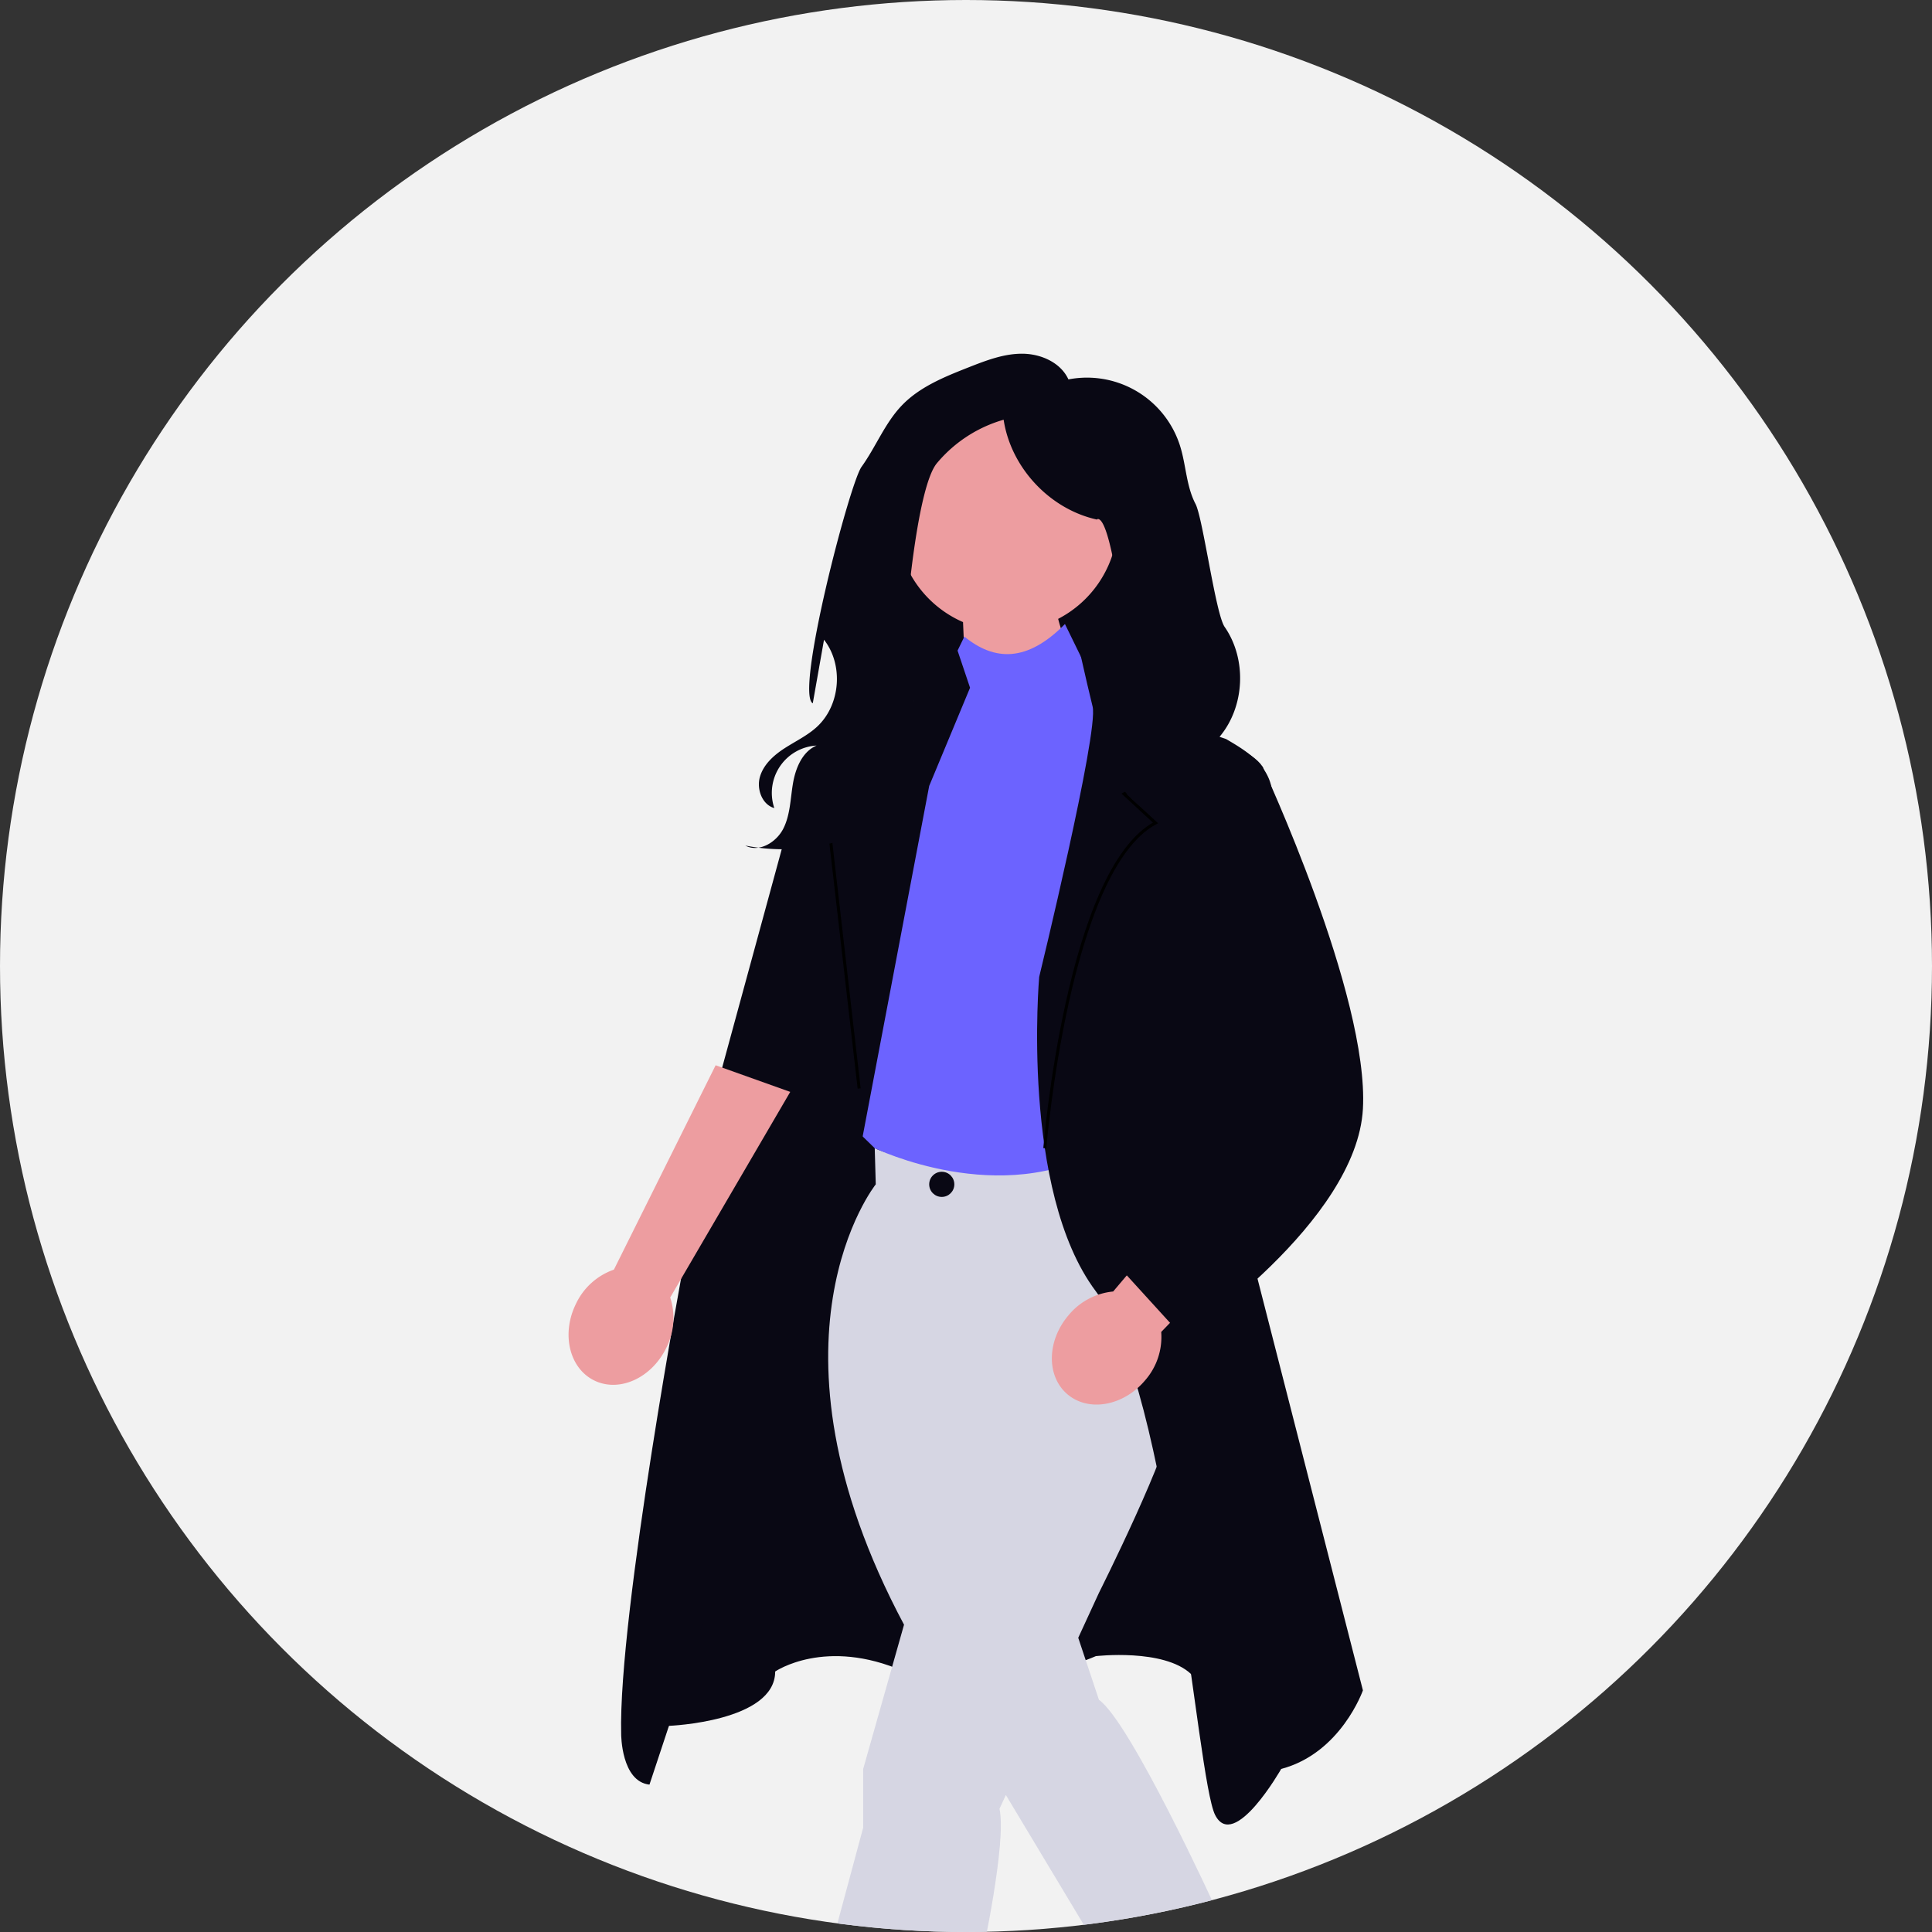
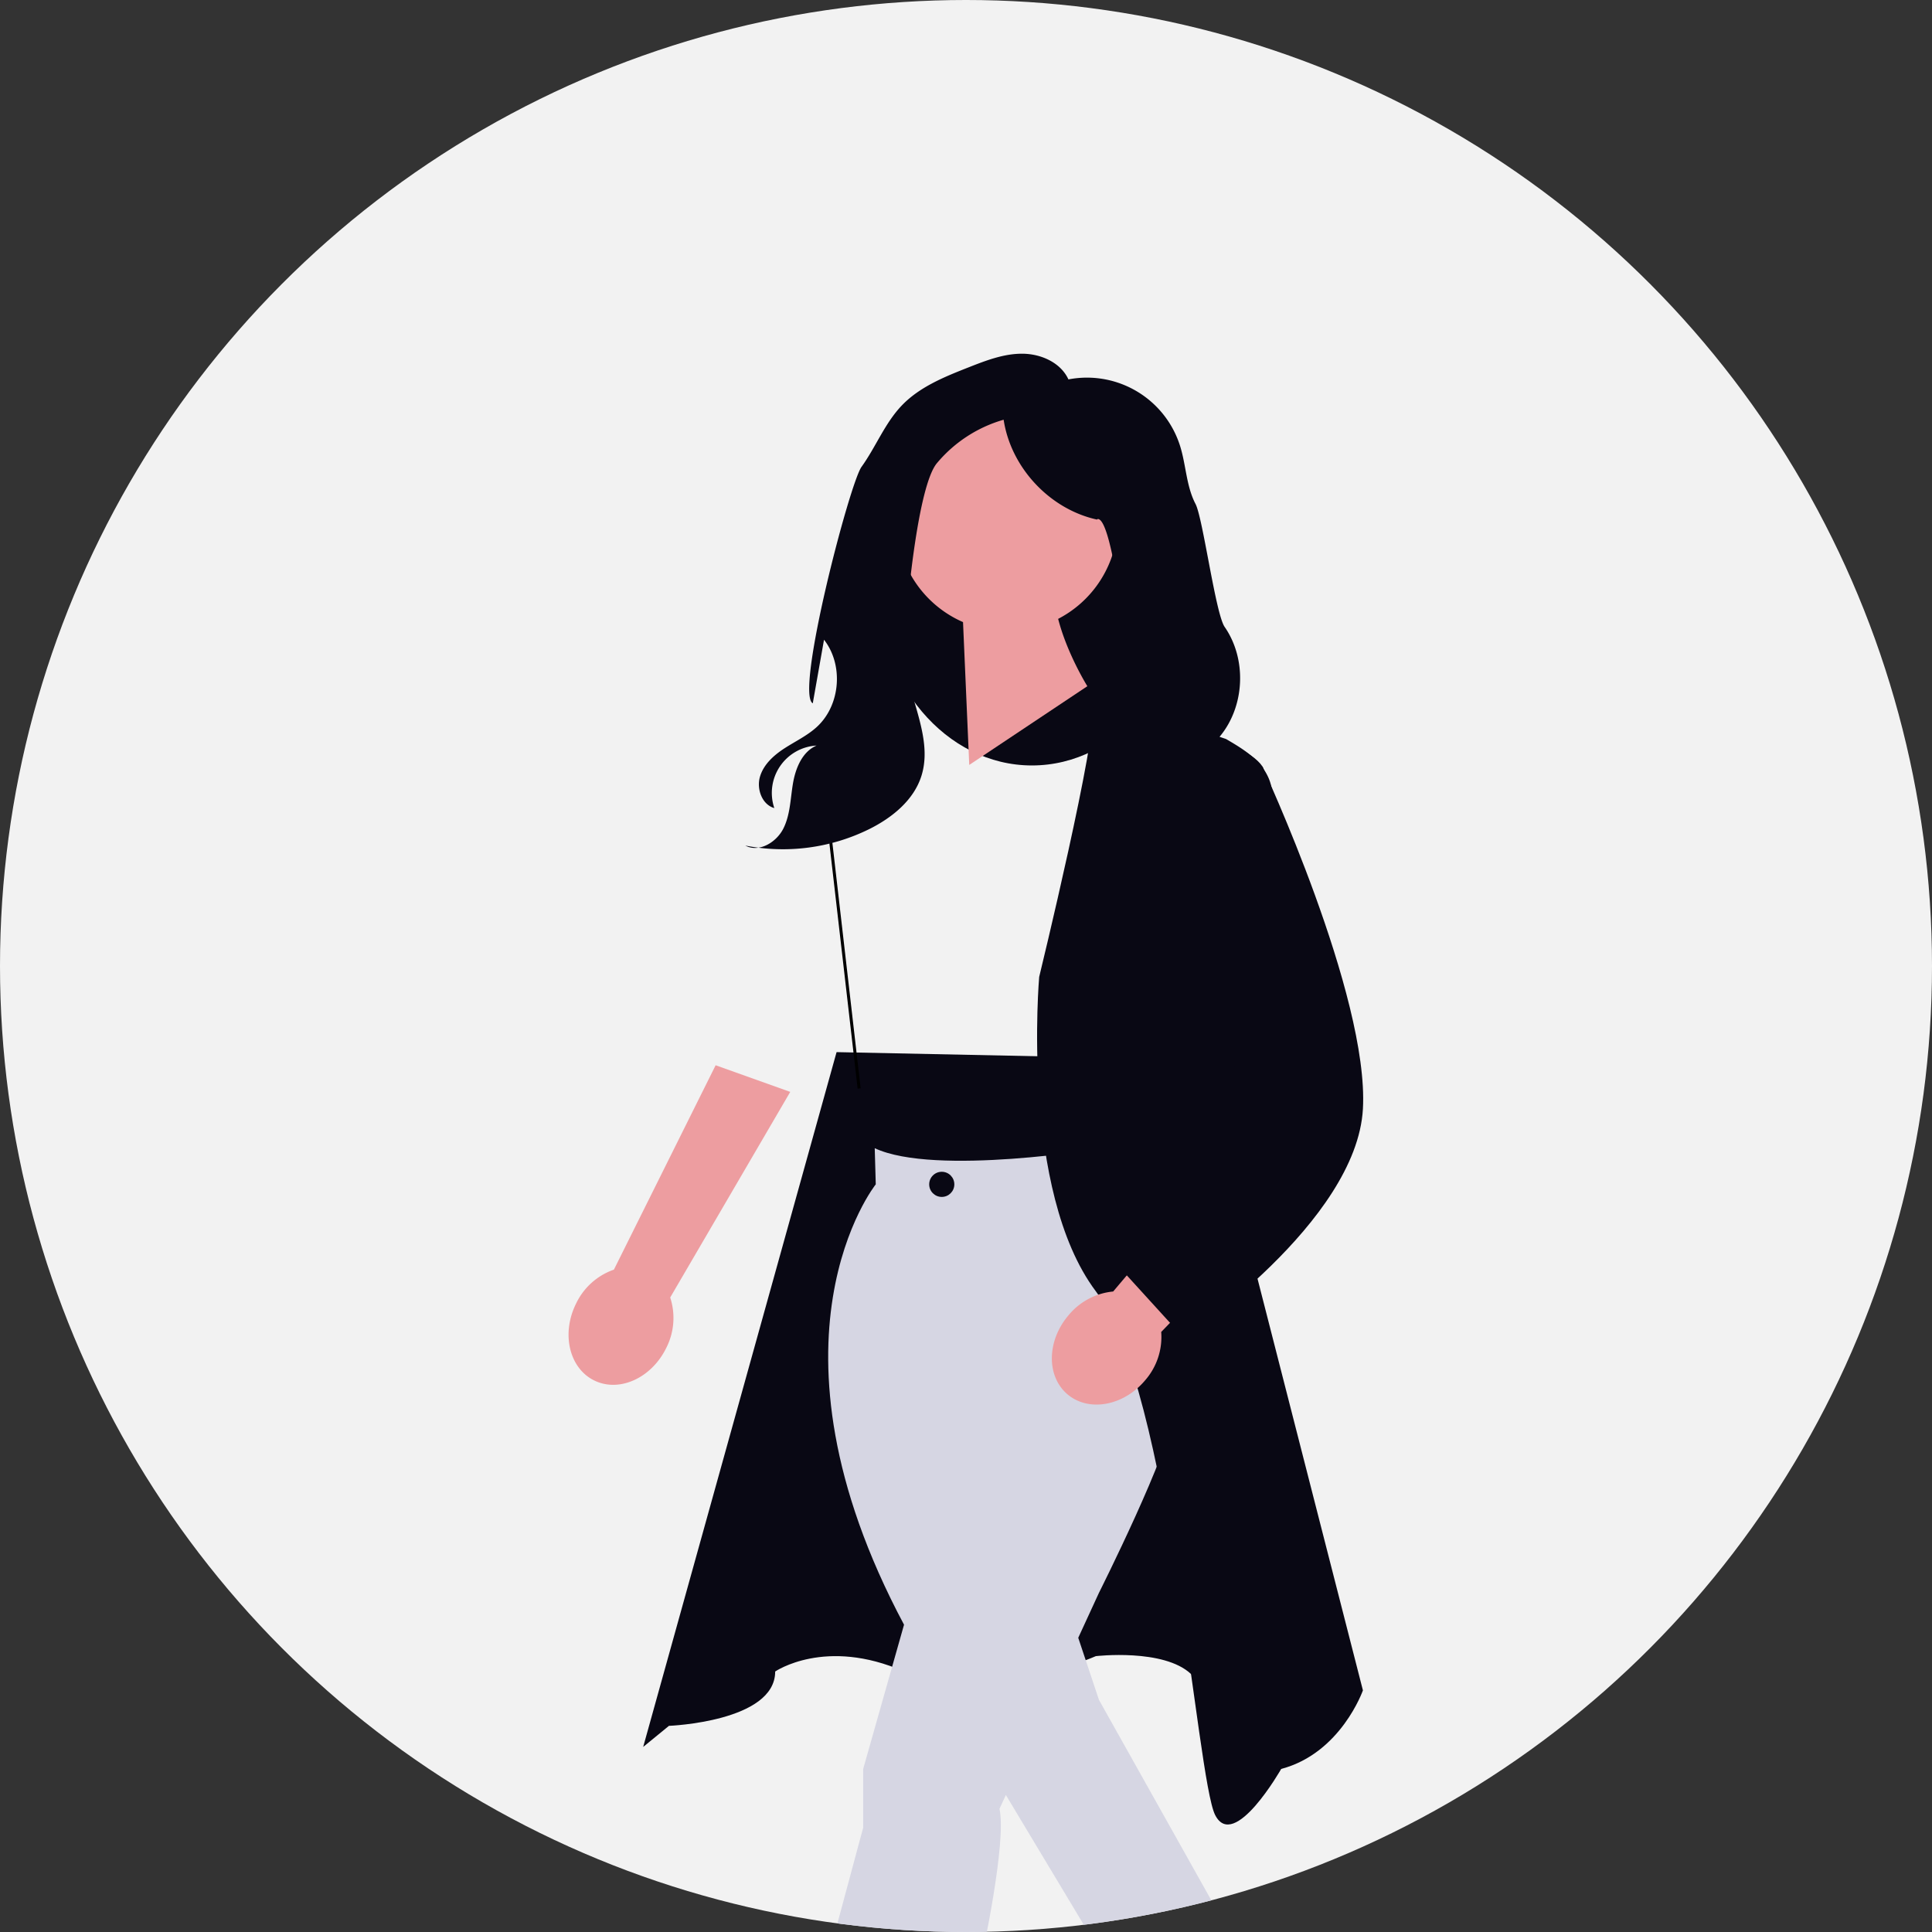
<svg xmlns="http://www.w3.org/2000/svg" width="640" height="640" viewBox="0 0 640 640" role="img" artist="Katerina Limpitsouni" source="https://undraw.co/">
  <rect x="0" y="0" width="640" height="640" fill="#333333" stroke="none" />
  <defs>
    <clipPath id="a-276">
      <circle cx="320" cy="320" r="320" transform="translate(767 116)" fill="none" stroke="#707070" stroke-width="1" />
    </clipPath>
  </defs>
  <g transform="translate(-691 -187)">
    <circle cx="320" cy="320" r="320" transform="translate(691 187)" fill="#f2f2f2" />
    <g transform="translate(-76 71)" clip-path="url(#a-276)">
      <g transform="translate(66.341 -70.828)">
        <ellipse cx="51.537" cy="60.907" rx="51.537" ry="60.907" transform="translate(990.97 318.581)" fill="#090814" />
        <path d="M341.26,66.25a36.653,36.653,0,1,0-51.087,29.707l2.06,47.315,39.121-26.084s-6.7-10.714-9.669-22.3A36.613,36.613,0,0,0,341.26,66.25Z" transform="translate(729.501 296.949)" fill="#ed9da0" />
        <path d="M152.469,549.034l8.539-6.986s35.189-1.343,35.189-18c0,0,16.648-11.453,42.682,0s63.541-5.09,63.541-5.09,22.486-2.609,31.532,5.926S365.9,506.347,365.9,506.347L321.134,321.024l-104.6-2.153L152.469,549.034Z" transform="translate(761.252 216.487)" fill="#090814" />
-         <path d="M326.612,545.455l-6.845-20.535,6.845-14.864s24.06-47.892,24.524-59.345l-22.962-87.977s-55.861,9.37-75.823,0l.34,11.973s-41.057,51.35,9.365,145.876l-13.53,47.777V587.8L236.92,630.93h50.834s8.386-38.224,5.923-49.355l2.111-4.585,32.386,53.94h22.962l14-16.759S337.023,552.743,326.612,545.455Z" transform="translate(738.075 204.449)" fill="#d6d6e3" />
+         <path d="M326.612,545.455l-6.845-20.535,6.845-14.864s24.06-47.892,24.524-59.345l-22.962-87.977s-55.861,9.37-75.823,0l.34,11.973s-41.057,51.35,9.365,145.876l-13.53,47.777V587.8L236.92,630.93h50.834s8.386-38.224,5.923-49.355l2.111-4.585,32.386,53.94h22.962l14-16.759Z" transform="translate(738.075 204.449)" fill="#d6d6e3" />
        <circle cx="4.165" cy="4.165" r="4.165" transform="translate(1008.465 574.993)" fill="#090814" />
-         <path d="M318.572,123.414c-12.589,12.8-23.441,12.241-33.317,4.165l-19.991,41.054L248.612,290.287l6.948,6.767s41.986,20.3,75.823,0l2.6-142.116-15.413-31.525Z" transform="translate(734.866 270.13)" fill="#6c63ff" />
-         <path d="M252.976,132.023l-19.986,28.4L202.8,173.96,171.563,288.485l-8.125,47.6s-22.068,117.94-21.027,157.5c0,0,0,15.617,9.37,16.658l69.885-210.831,22.777-119.992,13.535-32.535-5-14.867Z" transform="translate(764.022 267.767)" fill="#090814" />
        <path d="M344.668,124.849s16.454,6.537,20.619,28.4c0,0,35.4,8.329,41.646,17.7s-6.116,152.085-6.116,152.085l39.433,154.01s-7.288,20.823-27.07,26.029c0,0-15.617,27.468-21.864,15.3S376.74,378.137,351.752,344.82s-18.741-104.114-18.741-104.114,19.782-81.209,17.7-89.538-6.043-26.319-6.043-26.319Z" transform="translate(711.893 269.736)" fill="#090814" />
-         <path d="M335.842,308.191s7.508-92.141,36.659-107.758l-10.411-9.6,10.411-5.8-6.247-21.045" transform="translate(710.926 258.993)" fill="none" stroke="#000" stroke-miterlimit="10" stroke-width="1" />
        <path d="M258.938,171.168l-8.69,12.494,8.69,10.2-22.018,7.377,10.266,89.134" transform="translate(738.075 257.024)" fill="none" stroke="#000" stroke-miterlimit="10" stroke-width="1" />
        <path d="M315.834,54.75c4.272-.119,7.95,31.706,8.986,35.853s-.043,8.539-1.657,12.5-3.768,7.7-5.023,11.788a31.927,31.927,0,0,0,1.4,21.609c6.225,14.682,23.256,23.914,38.956,21.117l.522,1.072a15.1,15.1,0,0,0-4.3-15.416,18.3,18.3,0,0,1,12.915,14.415c2.515-2.833,5.062-5.9,5.78-9.618.859-4.448-1.13-9.063-4.159-12.431s-7-5.714-10.91-8.006l-2.147-.725c8.394-10,9.12-25.678,1.687-36.411-3.02-4.36-7.189-36.029-9.646-40.729-3.071-5.875-3.12-12.833-5.1-19.16a32.34,32.34,0,0,0-38.59-21.747l1.59-.344C303.569,2.91,297.01.025,290.849,0s-12.067,2.266-17.8,4.523c-7.956,3.132-16.176,6.437-22.095,12.608C245.327,23,242.347,30.876,237.6,37.474c-3.964,5.507-22.107,75.085-16.153,78.338l3.918-22.16-.41.823c6.785,8.36,5.749,21.976-2.223,29.213-3.142,2.853-7.046,4.7-10.607,7s-6.963,5.343-8.163,9.414.661,9.25,4.742,10.414a15.723,15.723,0,0,1,14-20.714c-4.719,2.016-6.948,7.449-7.812,12.507s-.882,10.4-3.189,14.984-8.063,8.049-12.6,5.645a64.541,64.541,0,0,0,41.026-5.447c7.618-3.787,14.834-9.623,17.345-17.751,4.865-15.746-9.482-32.738-4.543-48.461l-.6-.515c.451-9.575,4.091-47.084,10.208-54.465a44.958,44.958,0,0,1,24-14.924l-1.882.379c2.35,15.906,15.224,29.722,30.925,33.186l.252-.193Z" transform="translate(748.454 304)" fill="#090814" />
        <path d="M31.038,25.255,102.317,0l11.638,23.52L38.028,44.853A21.839,21.839,0,0,1,25.35,56C14.887,59.734,3.9,55.74.813,47.082S3.7,28.379,14.165,24.647a21.839,21.839,0,0,1,16.872.609Z" transform="matrix(0.719, -0.695, 0.695, 0.719, 864.157, 610.82)" fill="#ed9da0" />
        <path d="M359.364,406.32l48.827-57.746L430.1,363.019l-54.819,56.7a21.839,21.839,0,0,1-5.328,16.021c-7.154,8.5-18.655,10.586-25.687,4.666s-6.934-17.609.221-26.107A21.839,21.839,0,0,1,359.364,406.32Z" transform="translate(710.045 208.335)" fill="#ed9da0" />
        <path d="M394.289,242.093l17.293,54.573-39.563,59.345L391.8,377.733s57.263-38.409,59.345-75.876-33.317-113.47-33.317-113.47" transform="translate(700.998 252.298)" fill="#090814" />
      </g>
    </g>
  </g>
</svg>